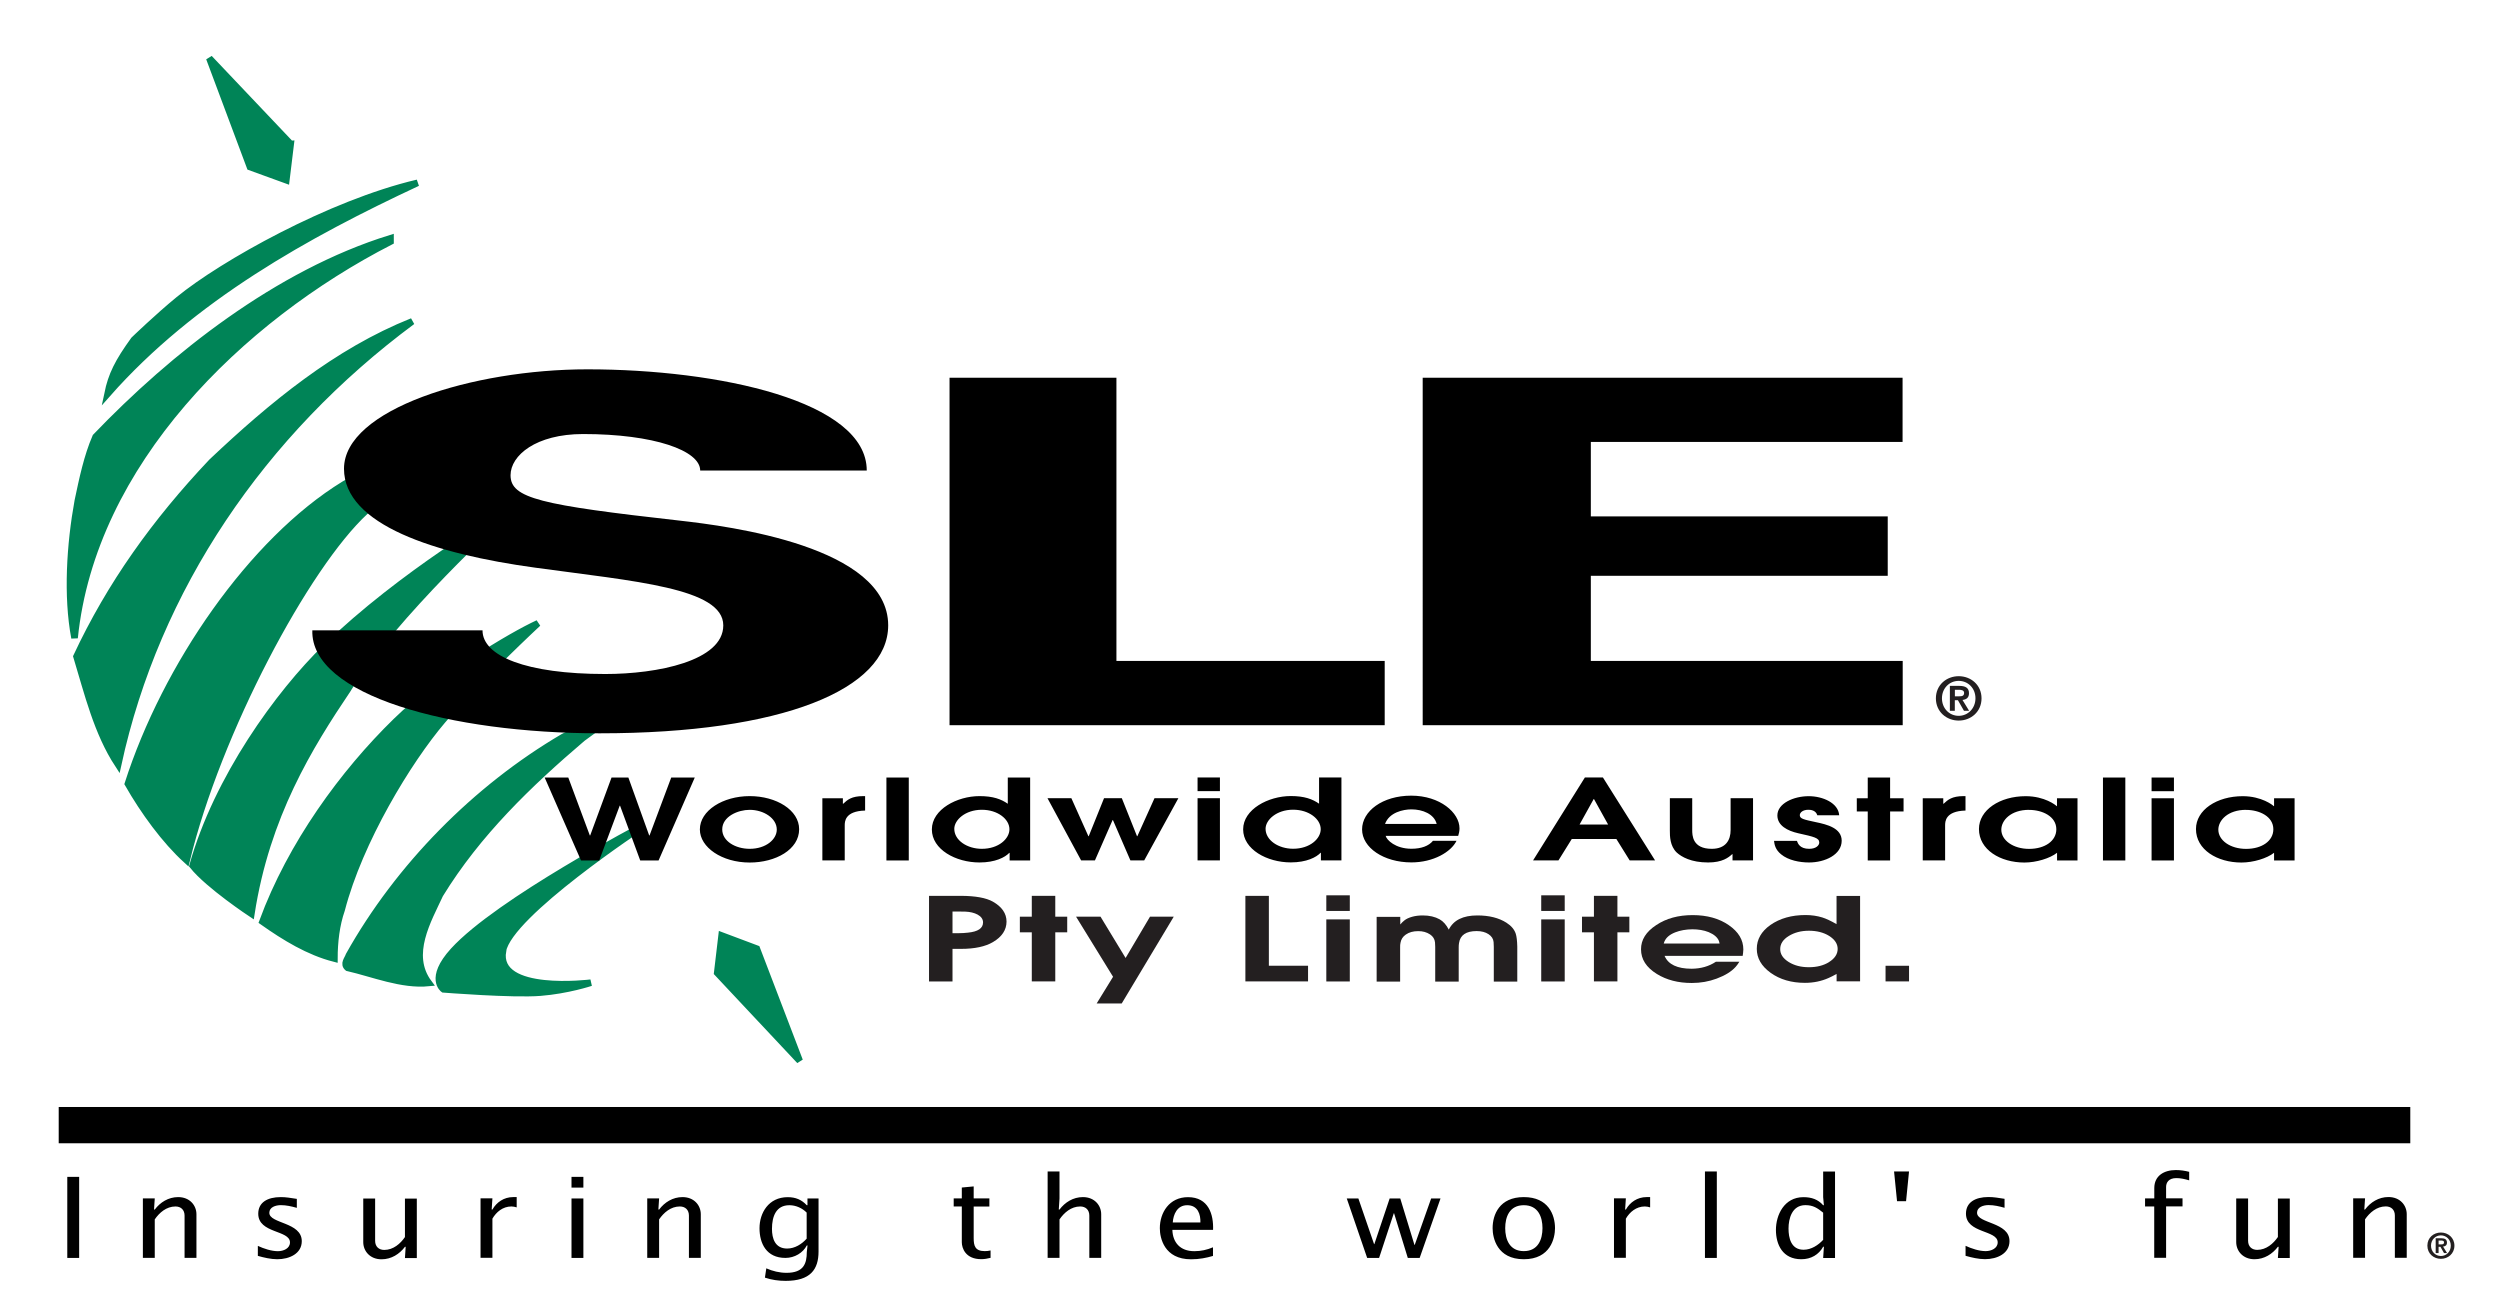
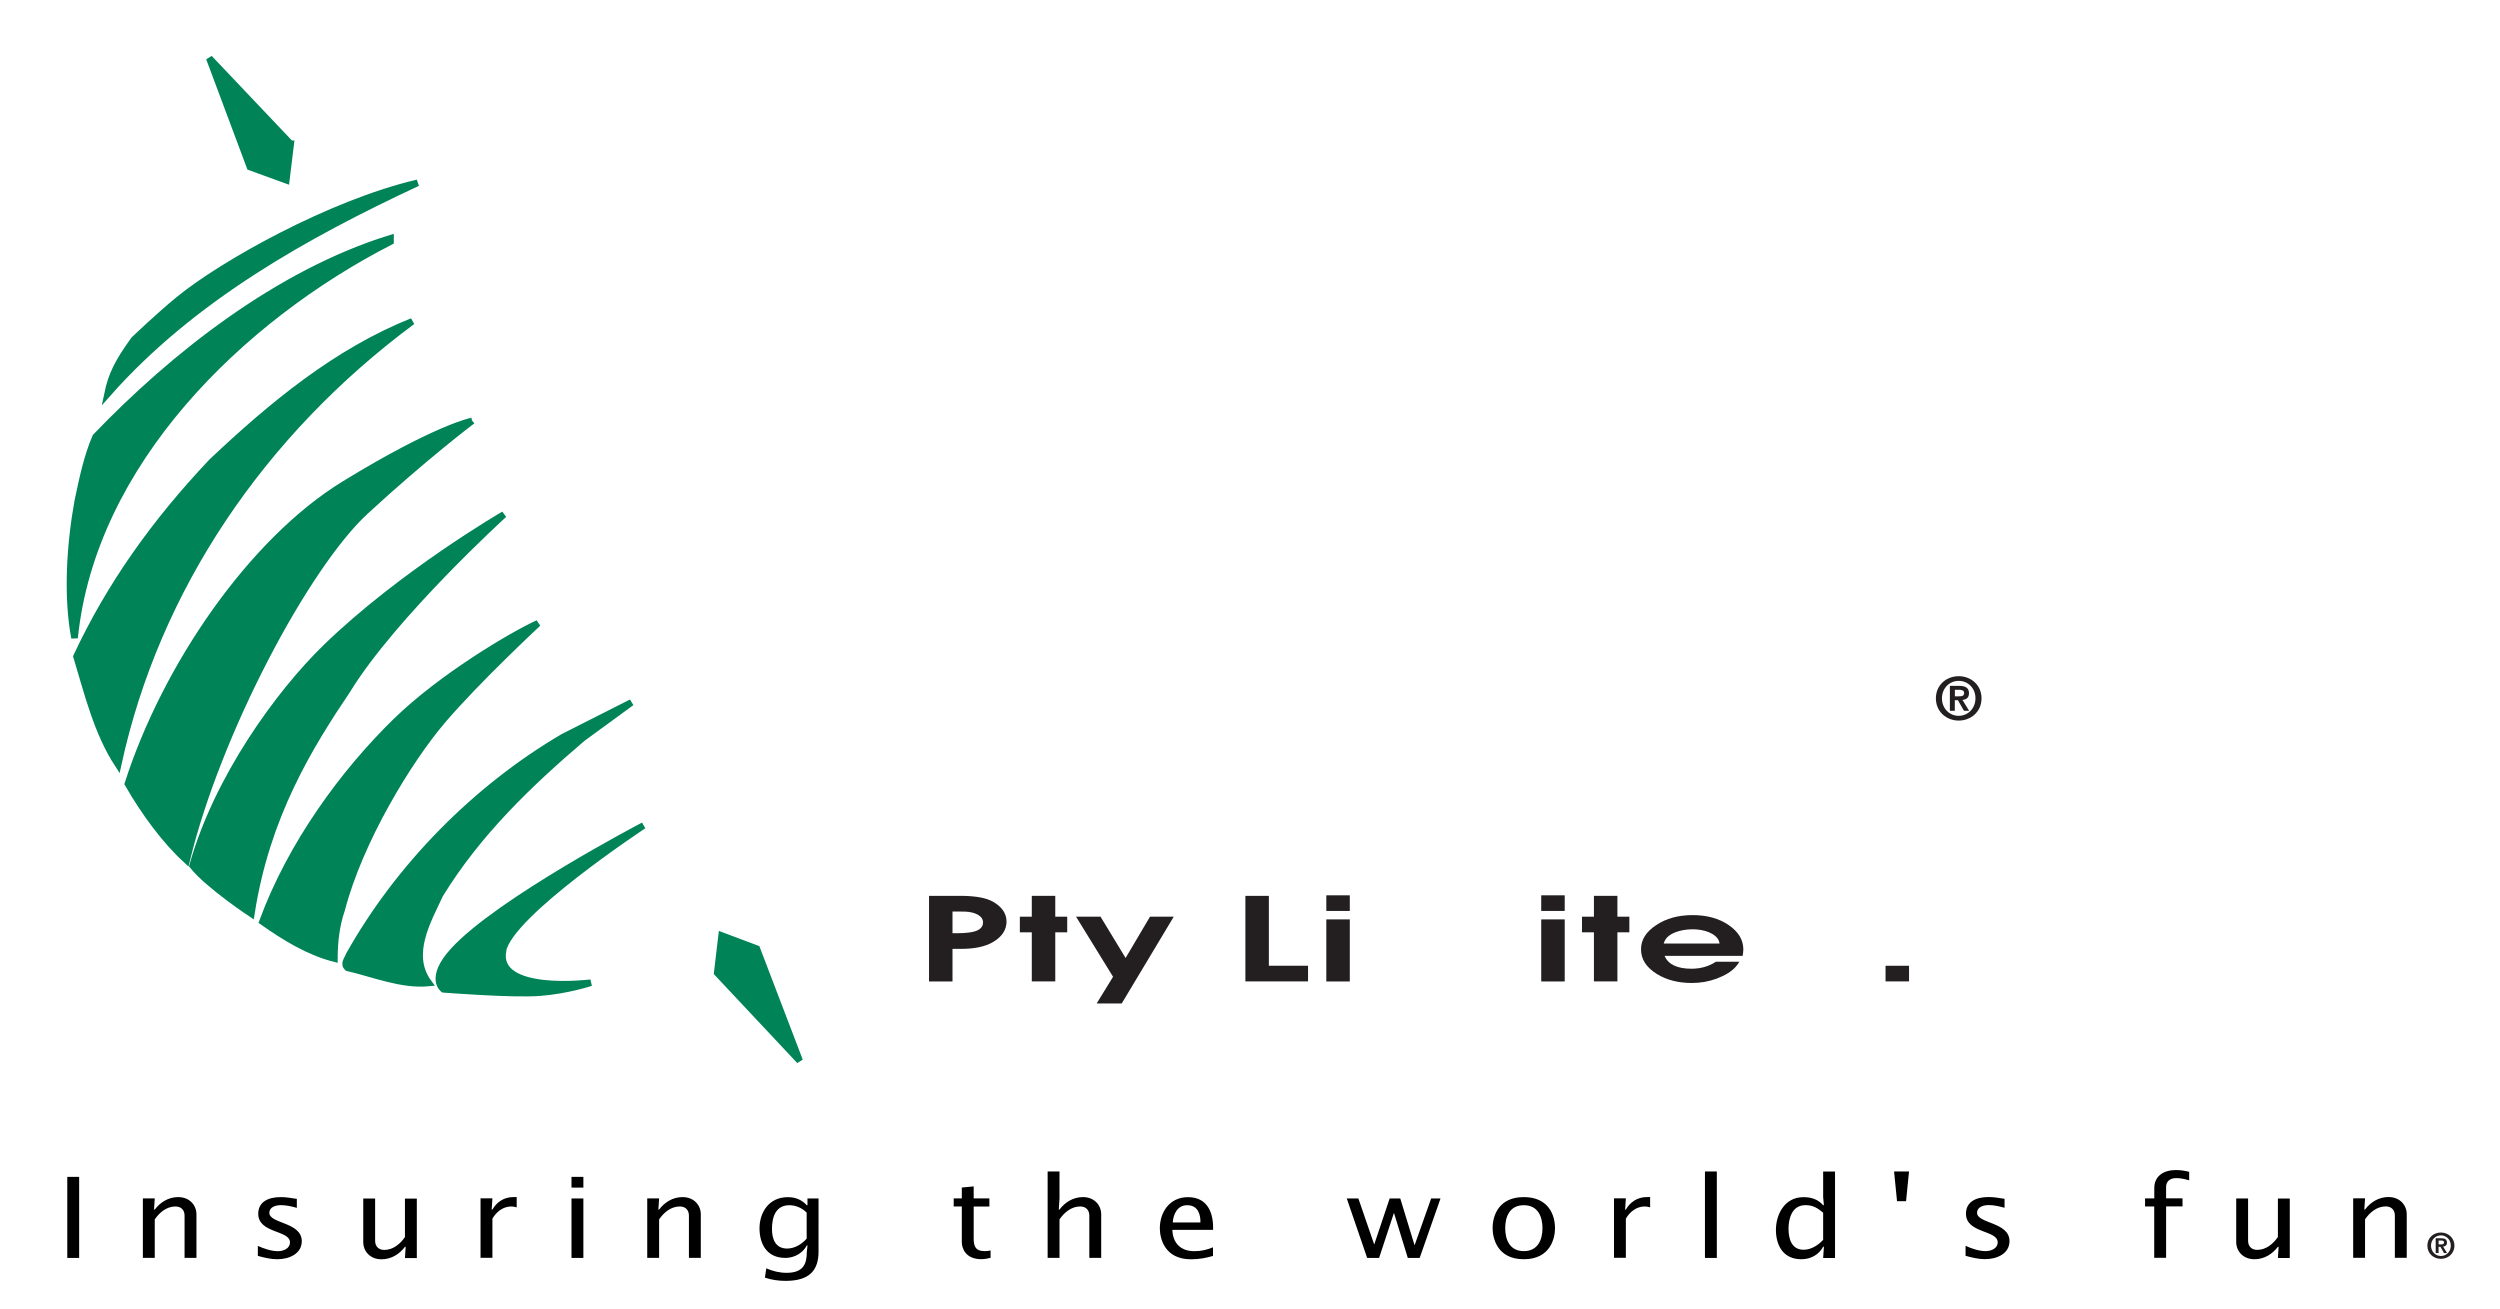
<svg xmlns="http://www.w3.org/2000/svg" viewBox="0 0 379 198.5">
  <path d="m44.07 21.82-.67 5.5-5.5-2-6.17-16.5 12.33 13zm-16.97 23.6c-3.2 2.62-6.8 6.1-6.8 6.1-2.43 3.37-3.4 5.3-4 8.2 12.9-14.6 30.3-24.2 47-32-13.2 3.1-29.57 12.27-36.2 17.7zm32.1-9.3c-17.1 5.3-32.97 17.87-44.7 30.1-1.3 3-2 6.4-2.7 9.7-1.2 6.6-1.7 14.4-.5 20.8 2.7-26.5 25.1-48.4 47.9-60.1zm-27.1 33.9c-8.6 9.1-15.4 18.6-20.5 29.5 1.7 5.6 3.1 11.5 6.3 16.4 5.8-26.7 21.8-50.3 44.6-67.2-11.5 4.6-21.3 12.7-30.4 21.3zm63.63 36.47-10.33 5.23c-13.3 7.8-25 19.7-32.5 33.1-.2.6-.9 1.3-.2 1.9 3.9.9 8.2 2.7 12.3 2.3-3.2-4.3-.1-9.5 1.7-13.4 5.7-9.3 13.5-16.8 21.6-23.7zm-14.17-12c-4 1.83-14.67 8.17-21.5 14.83-8.02 7.82-15.97 18.7-20.27 30.4 3.4 2.4 7 4.6 10.9 5.6 0-2.5.3-5.1 1.1-7.4 2.7-10.4 10.1-22.6 15.3-28.7s14.47-14.73 14.47-14.73zm-10-30.67s-5.33 1-19.37 9.6c-14.03 8.6-27.1 27.6-32.8 45.4 2.4 4.2 5.6 8.6 8.9 11.6 4.7-19.4 18.1-44.6 27.1-52.9s16.17-13.7 16.17-13.7zm-18.83 40.67c7-11.33 23.67-26.5 23.67-26.5s-15.5 9-27 20.17c-7.13 6.93-16.5 19.83-20.2 33.07 2.4 3 8.9 7.3 8.9 7.3 2.3-14.87 8.8-25.37 14.63-34.03zm56.67 37.33-.67 5.67 12.5 13.33-6.5-17zm-33.17 2.33c.98-5.59 21.33-19 21.33-19s-22 11.5-28.83 19c-3.82 4.2-1.5 5.83-1.5 5.83s10.5.83 14.67.5 7.67-1.5 7.67-1.5-14.5 1.83-13.33-4.83zm-9 5.83" fill="#008457" stroke="#008457" />
-   <path d="m73.15 95.57c0 3.88 6.58 6.61 18.61 6.61 7.88 0 17.89-1.98 17.89-7.37 0-5.68-13.46-6.68-28.5-8.75-15.19-2.07-29-6.5-29-15 0-9 19.5-15.07 36.89-15.07 19.86 0 42.36 4.8 42.36 15.34h-25.25c0-3.03-7.01-5.53-17.75-5.53-7.16 0-11 3.25-11 6.25 0 3.5 4.5 4.5 25.68 6.88 7.46.84 31.57 3.92 31.57 15.87 0 9.66-15.96 16.37-43.75 16.37-22.64 0-43.84-5.75-43.55-15.61h25.8zm70.8-38.31h25.3v42.94h40.67v9.74h-65.97zm71.73 0h72.75v9.74h-47.26v11.29h45.01v9h-45.01v12.91h47.28v9.74h-72.77z" />
-   <path d="m82.58 117.87h3.57l3.27 8.79h.05l3.24-8.79h2.55l3.16 8.79h.05l3.29-8.79h3.57l-5.49 12.58h-2.78l-3.06-8.31h-.05l-3.11 8.31h-2.76l-5.51-12.58zm23.52 7.87c0-2.86 3.5-5.05 7.55-5.05s7.5 2.12 7.5 5.02c0 3.09-3.57 5.05-7.5 5.05-4.21 0-7.55-2.31-7.55-5.01zm11.66.02c0-1.72-1.99-2.99-4.11-2.99-1.76 0-4.16 1-4.16 2.97 0 1.79 2.02 2.94 4.16 2.94 2.47 0 4.11-1.43 4.11-2.92zm6.91-4.74h3.11v.83h.05c.64-.61 1.28-1.16 3.04-1.16h.28v2.19c-3.09.08-3.09 1.7-3.09 2.26v5.3h-3.39v-9.43zm9.71-3.15h3.39v12.58h-3.39zm21.79 12.58h-3.11v-1.16h-.05c-.64.68-2.12 1.46-4.52 1.46-3.6 0-7.22-1.97-7.22-5.01s3.83-5.05 7.22-5.05c2.07 0 3.29.46 4.29 1.16v-3.98h3.39zm-7.32-1.77c2.55 0 4.18-1.53 4.18-2.96 0-1.55-1.79-2.96-4.18-2.96-2.53 0-4.18 1.56-4.18 2.89 0 1.75 1.96 3.03 4.18 3.03zm9.95-7.67h3.62l2.58 5.76h.05l2.32-5.76h2.7l2.3 5.76h.05l2.6-5.76h3.62l-5.18 9.43h-2.09l-2.65-6.12h-.05l-2.68 6.12h-2.09zm22.75 0h3.39v9.43h-3.39zm0-3.15h3.39v2.07h-3.39zm21.81 12.58h-3.11v-1.16h-.05c-.64.68-2.12 1.46-4.52 1.46-3.6 0-7.22-1.97-7.22-5.01s3.83-5.05 7.22-5.05c2.07 0 3.29.46 4.29 1.16v-3.98h3.39zm-7.32-1.77c2.55 0 4.18-1.53 4.18-2.96 0-1.55-1.79-2.96-4.18-2.96-2.53 0-4.18 1.56-4.18 2.89 0 1.75 1.96 3.03 4.18 3.03zm14.03-1.94c.15.61 1.48 1.94 3.9 1.94 1.5 0 2.63-.42 3.27-1.21h3.57c-.82 1.7-3.52 3.28-6.84 3.28-4.21 0-7.48-2.24-7.48-5s3.09-5.12 7.45-5.12 7.32 2.58 7.32 4.96c0 .44-.1.83-.2 1.14h-11zm7.73-1.82c-.38-1.51-2.14-2.21-3.83-2.21-1.25 0-3.37.46-4 2.21zm22.47-7.05h2.73l7.91 12.58h-3.85l-2.02-3.25h-6.76l-2.02 3.25h-3.85zm-.82 7.14h4.34l-2.14-3.86h-.05l-2.14 3.86zm26.31-3.99v9.43h-3.11v-.95h-.05c-.56.51-1.48 1.26-3.65 1.26-2.58 0-4.03-.85-4.75-1.5-1.05-1-1.05-2.53-1.05-3.31v-4.93h3.39v4.81c0 .77 0 2.86 2.96 2.86 2.14 0 2.86-1.34 2.86-2.84v-4.83h3.39zm9.74 2.57c-.23-.75-1-.82-1.35-.82-.84 0-1.3.42-1.3.82 0 .54.59.66 2.4 1.05 1.76.36 3.95.92 3.95 2.82 0 2.12-2.53 3.3-4.95 3.3-1.4 0-3.14-.32-4.24-1.24-.87-.71-1-1.46-1.07-2.04h3.47c.15.42.46 1.21 1.86 1.21 1.1 0 1.53-.56 1.53-.95 0-.7-.77-.87-3.19-1.41-1.61-.36-3.16-1.16-3.16-2.7 0-1.83 2.48-2.92 4.75-2.92 2.12 0 4.49 1.02 4.62 2.89h-3.32zm7.65-.56h-1.66v-2h1.66v-3.15h3.39v3.15h2.04v2h-2.04v7.43h-3.39zm8.34-2h3.11v.83h.05c.64-.61 1.28-1.16 3.04-1.16h.28v2.19c-3.09.08-3.09 1.7-3.09 2.26v5.3h-3.39v-9.43zm23.47 9.43h-3.11v-1.17c-1.07.85-3.16 1.48-4.95 1.48-3.65 0-6.89-1.94-6.89-5.08 0-2.89 3.16-4.98 7.09-4.98 2.88 0 4.59 1.38 4.69 1.51h.05v-1.19h3.11v9.43zm-7.35-7.68c-2.78 0-4.21 1.6-4.21 3.01 0 1.6 1.79 2.91 4.21 2.91s4.13-1.22 4.13-2.97c0-1.96-2.12-2.94-4.13-2.94zm11.2-4.9h3.39v12.58h-3.39zm7.37 3.15h3.39v9.43h-3.39zm0-3.15h3.39v2.07h-3.39zm21.68 12.58h-3.11v-1.17c-1.07.85-3.16 1.48-4.95 1.48-3.65 0-6.89-1.94-6.89-5.08 0-2.89 3.16-4.98 7.09-4.98 2.88 0 4.59 1.38 4.7 1.51h.05v-1.19h3.11zm-7.35-7.68c-2.78 0-4.21 1.6-4.21 3.01 0 1.6 1.79 2.91 4.21 2.91s4.13-1.22 4.13-2.97c0-1.96-2.12-2.94-4.13-2.94z" />
  <path d="m287.15 177.59h2.26l-.45 4.51h-1.37l-.45-4.51z" />
  <path d="m10.2 178.41h1.8v12.29h-1.8zm13.15 4.96h.11c.82-1.09 2.06-1.89 3.55-1.89 1.76 0 2.77 1.26 2.77 2.6v6.61h-1.8v-6.41c0-.87-.56-1.38-1.38-1.38-1.38 0-2.45.95-3.14 1.96v5.83h-1.8v-9.01h1.8l-.11 1.68zm15.75 5.51c.88.41 2.04.8 3.03.8.86 0 1.83-.42 1.83-1.33 0-1.9-4.81-1.33-4.81-4.35 0-1.7 1.38-2.52 3.42-2.52.8 0 1.44.12 2.43.27v1.36c-.79-.22-1.59-.41-2.41-.41s-1.76.31-1.76 1.16c0 1.67 4.92 1.39 4.92 4.3 0 1.89-1.87 2.74-3.72 2.74-.95 0-2.04-.25-2.94-.51v-1.51zm22.31 1.82h-.02l.11-1.68h-.11c-.82 1.09-2.06 1.89-3.55 1.89-1.76 0-2.77-1.26-2.77-2.6v-6.61h1.8v6.41c0 .87.56 1.38 1.38 1.38 1.38 0 2.45-.95 3.14-1.95v-5.83h1.8v9.01h-1.78zm13.13-7.33h.11c.62-1.1 1.74-1.89 3.14-1.89h.54v1.56c-.26-.08-.52-.14-.8-.14-1.31 0-2.3.85-2.88 1.85v5.93h-1.8v-9.01h1.8l-.11 1.68zm12.1-1.68h1.8v9.01h-1.8zm0-3.28h1.8v1.63h-1.8zm13.17 4.96h.11c.82-1.09 2.06-1.89 3.55-1.89 1.76 0 2.77 1.26 2.77 2.6v6.61h-1.8v-6.41c0-.87-.56-1.38-1.38-1.38-1.38 0-2.45.95-3.14 1.96v5.83h-1.8v-9.01h1.8l-.11 1.68zm24.28 6.36c0 2.74-1.25 4.45-4.99 4.45-1.07 0-2.13-.15-3.14-.49l.21-1.41c.95.42 2 .68 3.07.68 2.6 0 3.07-1.41 3.07-3.16l.11-.99h-.11c-.58 1.12-1.85 1.89-3.24 1.89-2.88 0-3.93-2.19-3.93-4.5s1.37-4.71 4.28-4.71c1.2 0 2.11.39 2.88 1.22h.11v-1.02h1.68zm-1.8-5.9c-.65-.66-1.61-1.12-2.62-1.12-2 0-2.64 1.67-2.64 3.59 0 1.43.45 2.98 2.3 2.98 1.18 0 2.23-.68 2.96-1.5v-3.94zm27.7-2.14v1.22h-2.38v4.79c0 1.16.21 1.97 1.68 1.97.3 0 .58-.03.88-.1v1.12c-.47.12-.94.2-1.42.2-2.38 0-2.94-1.67-2.94-2.57v-5.42h-1.23v-1.22h1.23v-1.65l1.8-.17v1.82h2.38zm8.83-4.1h1.8v4.1l-.11 1.68h.11c.82-1.09 2.06-1.89 3.55-1.89 1.76 0 2.77 1.26 2.77 2.6v6.61h-1.8v-6.41c0-.87-.56-1.38-1.38-1.38-1.38 0-2.45.95-3.14 1.96v5.83h-1.8v-13.11zm18.91 8.86c.06 1.89 1.16 3.23 3.33 3.23 1.01 0 1.91-.2 2.83-.59v1.31c-.99.29-2.06.51-3.33.51-4.06 0-4.73-3.23-4.73-4.71 0-2.35 1.42-4.71 4.27-4.71 3.12 0 3.89 2.63 3.8 4.96h-6.15zm4.25-1.12c.04-1.22-.37-2.62-2-2.62-1.53 0-2.11 1.41-2.19 2.62zm22.19-3.64h1.76l2.38 6.92h.04l2.32-6.92h1.61l2.15 7.04h.04l2.49-7.04h1.42l-3.16 9.01h-1.8l-2.08-6.77h-.04l-2.23 6.77h-1.81zm22.11 4.5c0-2.02 1.01-4.71 4.73-4.71s4.73 2.69 4.73 4.71c0 1.48-.67 4.71-4.73 4.71s-4.73-3.23-4.73-4.71zm7.56 0c0-1.68-.64-3.48-2.83-3.48s-2.82 1.8-2.82 3.48.64 3.48 2.82 3.48 2.83-1.8 2.83-3.48zm12.53-2.82h.11c.62-1.1 1.74-1.89 3.14-1.89h.54v1.56c-.26-.08-.52-.14-.8-.14-1.31 0-2.3.85-2.88 1.85v5.93h-1.8v-9.01h1.8l-.11 1.68zm12.1-5.78h1.8v13.11h-1.8zm18.03 11.42h-.11c-.66 1.19-1.83 1.89-3.31 1.89-2.83 0-3.85-2.21-3.85-4.45s1.24-4.96 4.17-4.96c1.23 0 2.21.34 2.99 1.22h.11l-.11-1.22v-3.89h1.8v13.11h-1.8l.11-1.68zm-.11-5.17c-.86-.7-1.52-1.14-2.69-1.14-2.04 0-2.56 2.04-2.56 3.55 0 1.38.36 3.21 2.28 3.21 1.18 0 2.23-.7 2.97-1.5v-4.13zm21.6 5.03c.88.41 2.04.8 3.03.8.86 0 1.83-.42 1.83-1.33 0-1.9-4.81-1.33-4.81-4.35 0-1.7 1.38-2.52 3.42-2.52.8 0 1.44.12 2.43.27v1.36c-.79-.22-1.59-.41-2.41-.41s-1.76.31-1.76 1.16c0 1.67 4.92 1.39 4.92 4.3 0 1.89-1.87 2.74-3.72 2.74-.95 0-2.04-.25-2.94-.51v-1.51zm28.6-5.97h-1.4v-1.22h1.4v-1.56c0-1.9 1.5-2.74 3.27-2.74.69 0 1.37.1 2.02.27v1.29c-.64-.19-1.29-.34-1.95-.34-1.18 0-1.55.7-1.55 1.34v1.73h2.49v1.22h-2.49v7.79h-1.8v-7.79zm18.76 7.79h-.02l.11-1.68h-.11c-.82 1.09-2.06 1.89-3.55 1.89-1.76 0-2.77-1.26-2.77-2.6v-6.61h1.8v6.41c0 .87.56 1.38 1.38 1.38 1.38 0 2.45-.95 3.14-1.95v-5.83h1.8v9.01h-1.78zm13.08-7.33h.11c.82-1.09 2.06-1.89 3.55-1.89 1.76 0 2.77 1.26 2.77 2.6v6.61h-1.8v-6.41c0-.87-.56-1.38-1.38-1.38-1.38 0-2.45.95-3.14 1.96v5.83h-1.8v-9.01h1.8l-.11 1.68z" />
-   <path d="m8.9 167.82h356.5v5.5h-356.5z" />
  <g fill="#231f20">
    <path d="m145.4 138.19c.39 0 .7 0 .91.01.76.03 1.39.18 1.89.45.55.3.83.7.83 1.19 0 .88-.76 1.4-2.29 1.55-.43.05-.87.08-1.34.08h-1v-3.28zm-4.56-2.37v12.97h3.56v-4.94h1.27c2.09 0 3.71-.35 4.86-1.03 1.36-.8 2.05-1.83 2.06-3.1 0-1.24-.7-2.25-2.07-3.03-1.03-.58-2.64-.87-4.84-.88h-4.84z" />
    <path d="m156.42 138.97v-3.16h3.56v3.16h1.81v2.37h-1.81v7.44h-3.56v-7.44h-1.81v-2.37z" />
    <path d="m166.84 138.97 3.8 6.26 3.7-6.26h3.6l-7.89 13.16h-3.8l2.49-4.05-5.61-9.11h3.72z" />
    <path d="m192.36 135.82v10.59h5.94v2.37h-9.5v-12.97h3.56z" />
    <path d="m204.63 139.38v9.41h-3.56v-9.41zm0-3.65v2.37h-3.56v-2.37z" />
-     <path d="m212.28 138.99v1.16c.23-.26.43-.47.62-.61.29-.24.69-.42 1.19-.56s1.04-.2 1.61-.2c1 0 1.85.2 2.55.59.55.31 1.01.83 1.39 1.57h-.01c.72-1.45 2.17-2.16 4.34-2.16 1.79 0 3.25.37 4.4 1.1.74.47 1.21 1.03 1.42 1.68.13.41.21 1.06.23 1.95v5.3h-3.56v-5.27l-.03-.72c-.04-.49-.3-.89-.77-1.2s-1.07-.47-1.8-.47c-1.6 0-2.49.61-2.67 1.81-.04.22-.05.43-.05.64v5.21h-3.56v-5.26l-.03-.68c-.05-.5-.3-.91-.75-1.21-.51-.34-1.12-.51-1.82-.5-.74 0-1.36.17-1.86.52-.45.31-.71.72-.8 1.23-.05.23-.07.46-.06.69v5.21h-3.56v-9.81h3.56z" />
    <path d="m237.21 139.38v9.41h-3.56v-9.41zm0-3.65v2.37h-3.56v-2.37z" />
    <path d="m241.64 138.97v-3.16h3.56v3.16h1.81v2.37h-1.81v7.44h-3.56v-7.44h-1.81v-2.37z" />
    <path d="m252.34 142.71c.25-.58.79-1.04 1.63-1.37.75-.29 1.61-.45 2.58-.46.92 0 1.75.14 2.48.43.81.34 1.33.78 1.56 1.34l.1.39h-8.47l.11-.33zm.01 2.2h11.84l.06-.44.04-.53c0-1.45-.74-2.68-2.21-3.69-1.46-1.01-3.29-1.52-5.47-1.52s-4.01.5-5.52 1.51c-1.55 1.01-2.32 2.24-2.31 3.68 0 1.5.79 2.74 2.41 3.74 1.46.9 3.21 1.36 5.28 1.36 1.34 0 2.59-.22 3.77-.66 1.29-.48 2.24-1.07 2.87-1.77.15-.16.35-.42.58-.79h-3.56c-1.05.7-2.28 1.05-3.68 1.06-2.18 0-3.54-.65-4.1-1.94z" />
-     <path d="m277.29 145.85c-.83.52-1.85.78-3.06.78s-2.2-.26-3.05-.78c-.88-.55-1.31-1.2-1.3-1.98 0-.78.43-1.44 1.29-1.97s1.88-.8 3.06-.8 2.23.26 3.06.78c.87.55 1.3 1.21 1.3 1.98s-.44 1.45-1.31 1.99zm4.69-10.03h-3.56v4.28c-.87-.5-1.58-.83-2.15-1.01-.78-.24-1.63-.37-2.55-.37-2.11 0-3.88.5-5.33 1.51-1.37.97-2.06 2.18-2.06 3.61 0 1.41.69 2.62 2.1 3.64 1.41 1.01 3.14 1.52 5.2 1.52 1.3 0 2.49-.25 3.57-.73.35-.15.76-.36 1.23-.62v1.12h3.56v-12.97z" />
    <path d="m289.41 146.41v2.37h-3.56v-2.37z" />
    <path d="m296.94 102.51c1.83 0 3.46 1.31 3.46 3.36s-1.63 3.37-3.46 3.37-3.46-1.32-3.46-3.37 1.63-3.36 3.46-3.36zm0 6.01c1.39 0 2.54-1.12 2.54-2.66s-1.14-2.64-2.54-2.64-2.54 1.11-2.54 2.64 1.12 2.66 2.54 2.66zm-1.34-4.54h1.42c.95 0 1.48.3 1.48 1.12 0 .69-.43.96-.99 1.01l1.01 1.65h-.78l-.92-1.61h-.47v1.61h-.75v-3.77zm.75 1.58h.67c.42 0 .74-.06.74-.52 0-.4-.43-.47-.77-.47h-.63v.99z" />
    <path d="m370.04 186.85c1.08 0 2.05.78 2.05 1.99s-.96 2-2.05 2-2.05-.78-2.05-2 .96-1.99 2.05-1.99zm0 3.56c.83 0 1.5-.66 1.5-1.57s-.68-1.56-1.5-1.56-1.5.66-1.5 1.56.67 1.57 1.5 1.57zm-.79-2.69h.84c.56 0 .87.18.87.66 0 .41-.26.57-.59.6l.6.98h-.46l-.54-.95h-.28v.95h-.44v-2.23zm.44.93h.39c.25 0 .44-.04.44-.31 0-.24-.25-.28-.46-.28h-.37z" />
  </g>
</svg>